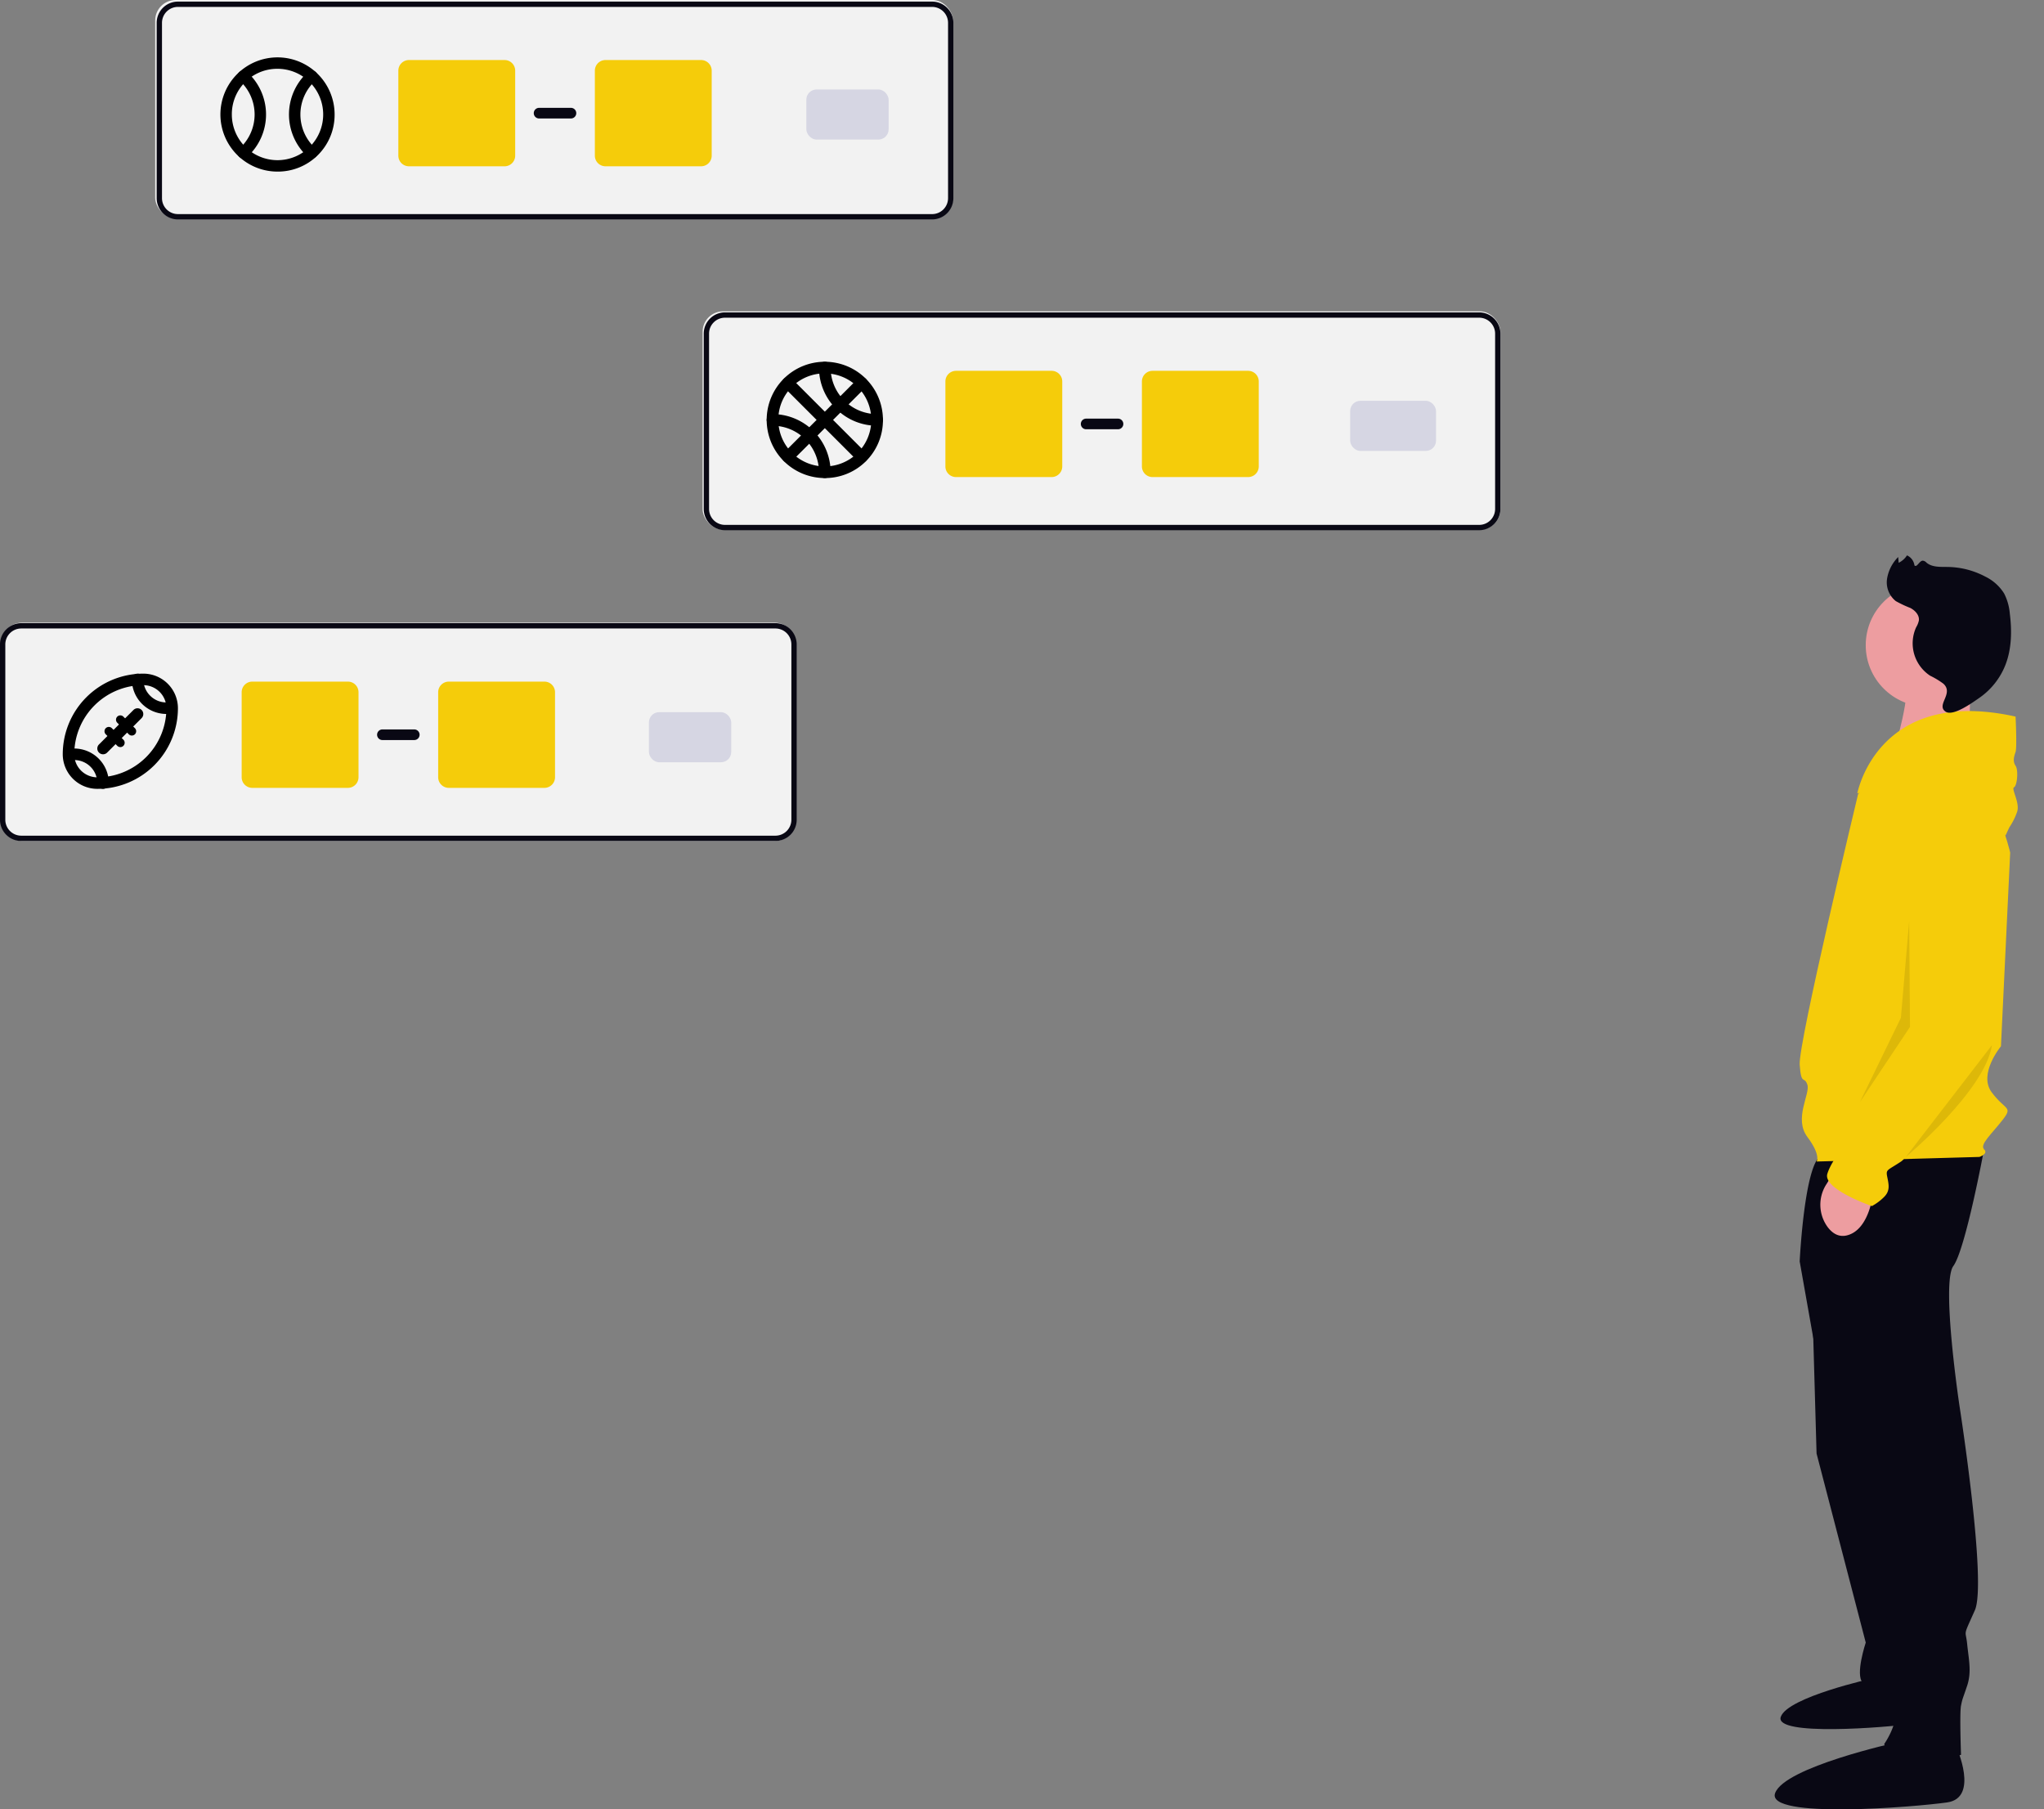
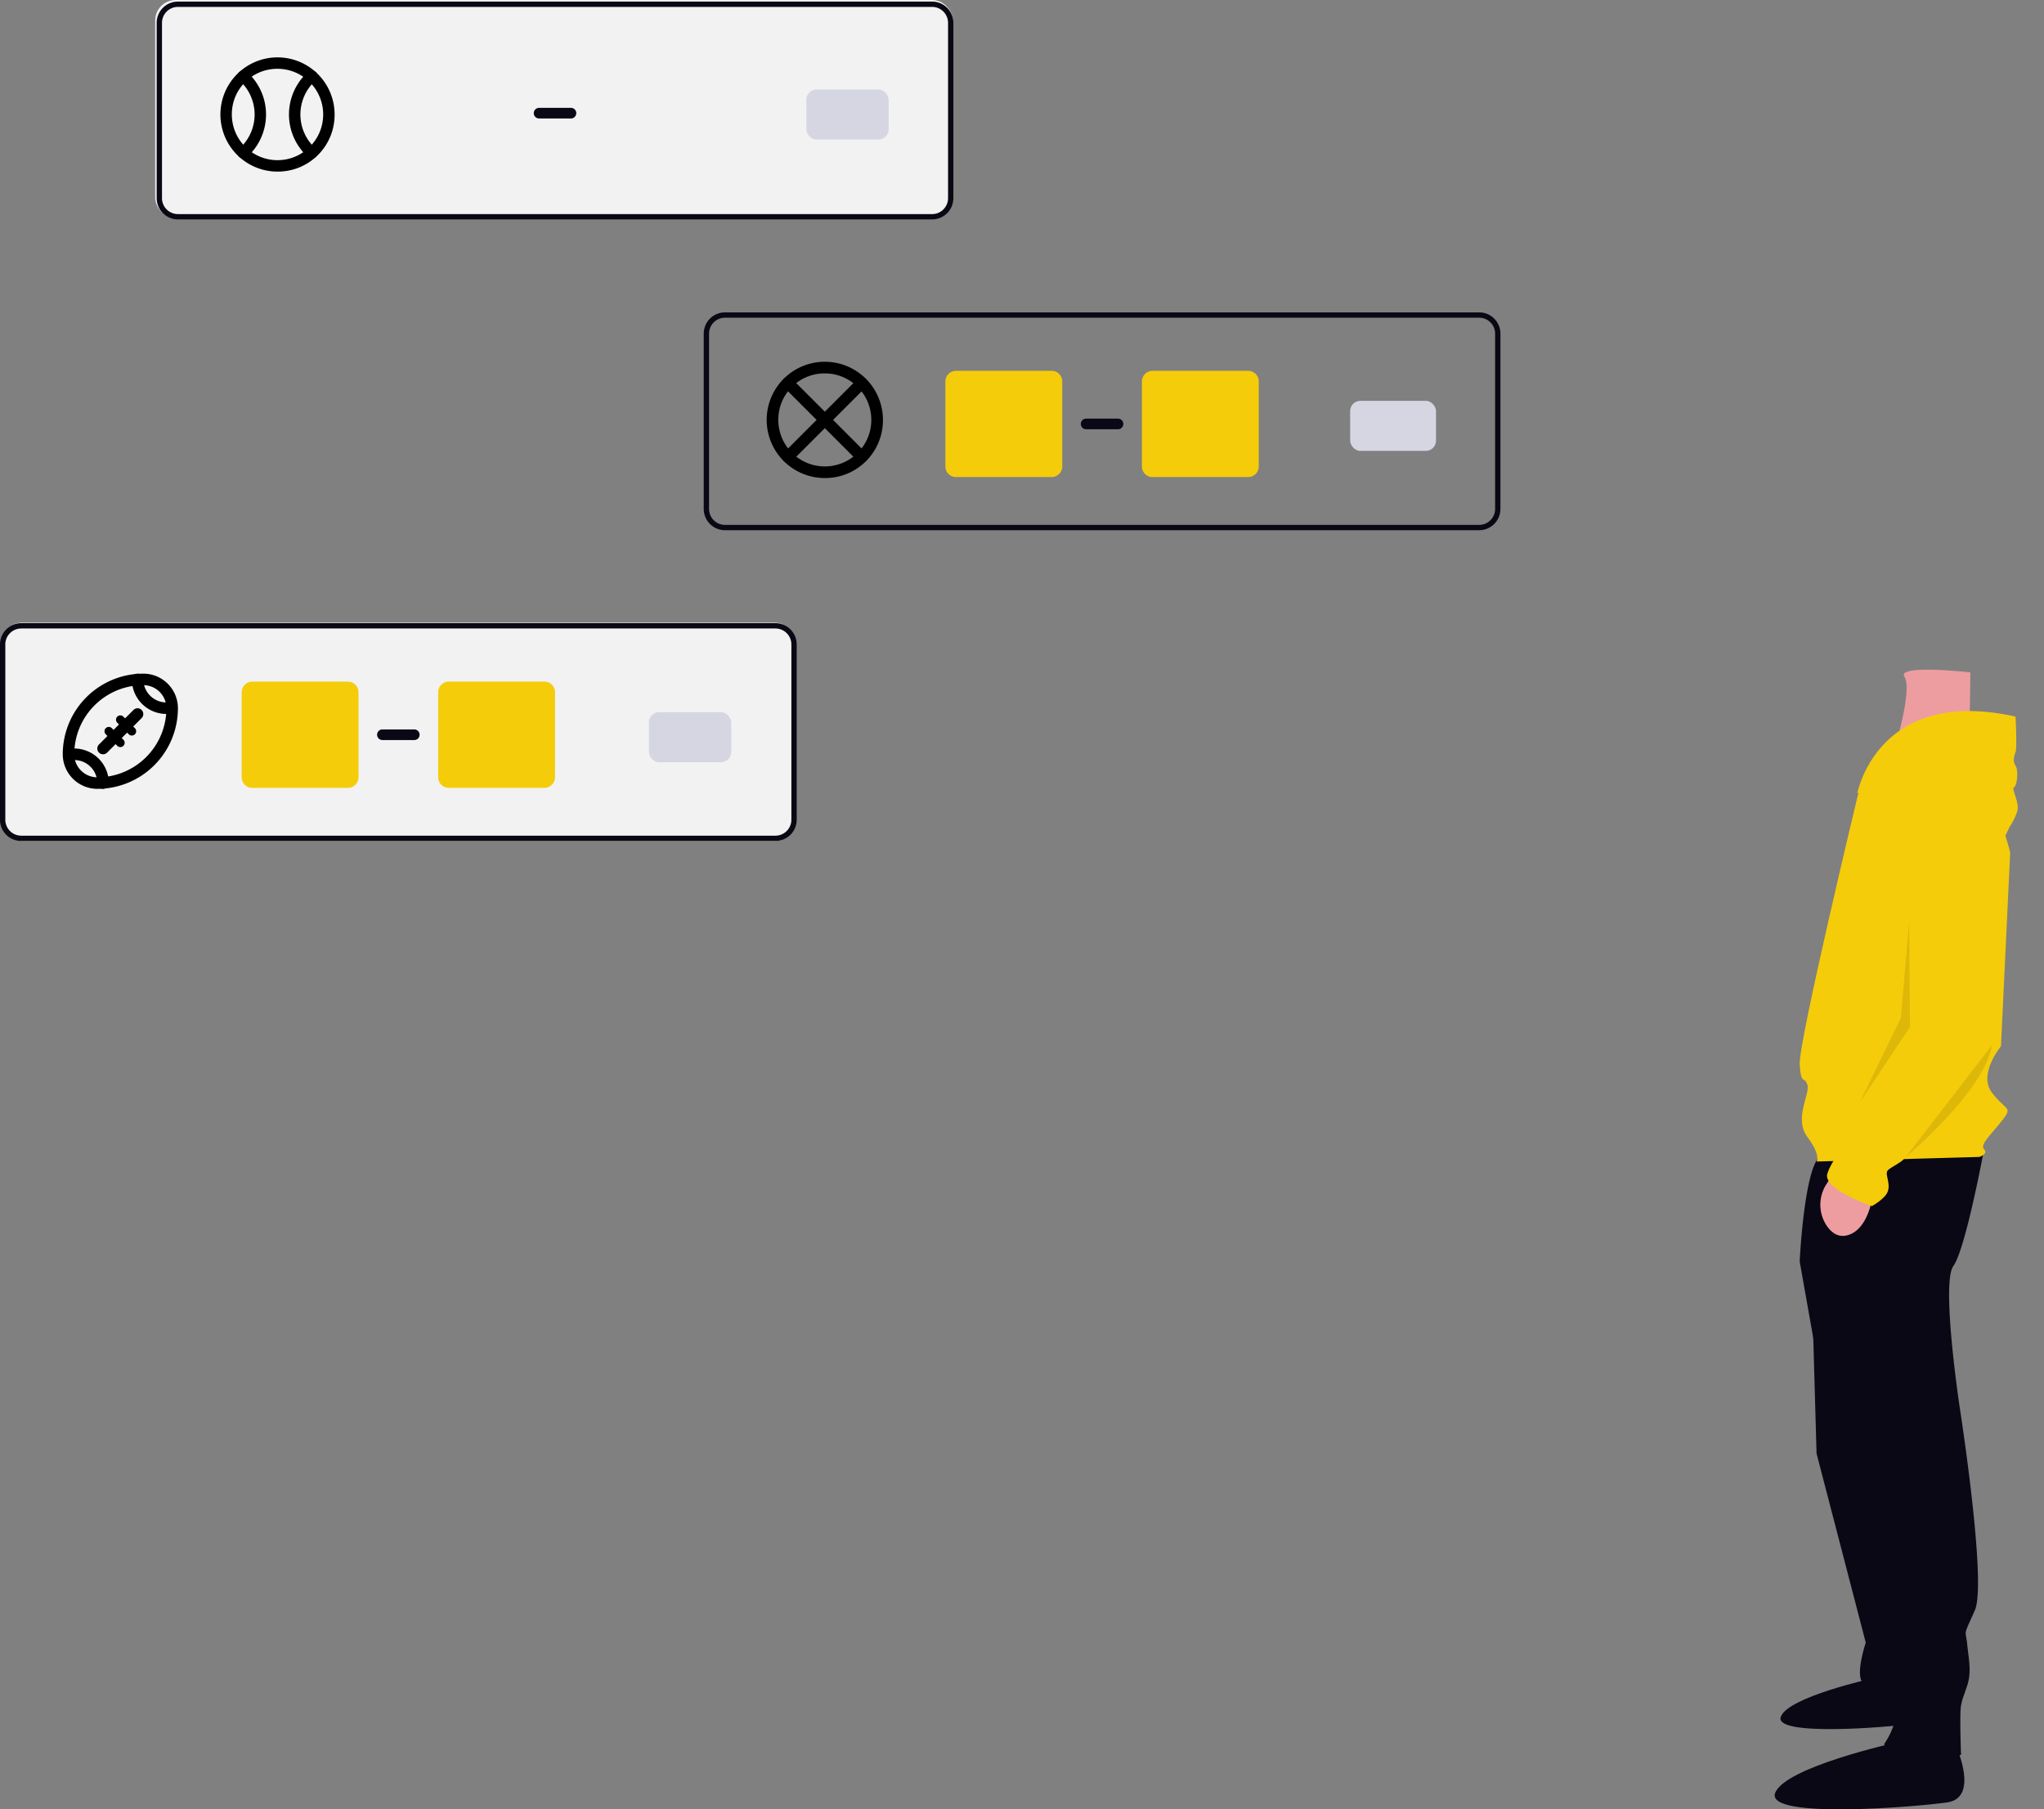
<svg xmlns="http://www.w3.org/2000/svg" width="800" height="707.979">
  <rect width="100%" height="100%" fill="#808080" stroke="none" />
  <g transform="translate(694.592 205.493)">
    <path fill="#ed9da0" d="m76.595 57.592-.448 30.72-29.492.1s7.485-24.049 4.132-29.077 25.808-1.743 25.808-1.743Z" />
    <path fill="#090814" d="m14.593 300.113 1.8 63.143 19.249 73.975s-4.209 12.628-1.2 15.637 16.838 8.42 16.838 8.42L39.853 303.723Z" />
    <path fill="#090814" d="M56.374 452.553s6.861 15.1-2.745 16.47-53.985 5.03-51.241-2.745 36.141-15.1 36.141-15.1Z" />
    <path fill="#090814" d="M81.95 244.186s-7.217 39.089-12.029 45.707 2.41 54.723 2.41 54.723 10.826 69.158 6.014 79.982-3.609 7.217-3.006 13.231 1.8 10.826 0 16.243-1.8 4.811-2.406 7.818 0 19.244 0 19.244-25.859 9.021-30.07-4.209c0 0 6.014-8.42 4.209-15.034a80.087 80.087 0 0 1-3.006-20.444v-12.632L16.4 325.375l-6.615-37.287s1.8-37.886 8.42-41.495 63.745-2.407 63.745-2.407Z" />
    <path fill="#090814" d="M71.123 478.12s9.021 19.845-3.609 21.65-70.965 6.615-67.354-3.609 47.509-19.845 47.509-19.845Z" />
-     <circle cx="24.056" cy="24.056" r="24.056" fill="#ed9da0" transform="translate(35.636 22.906)" />
    <path fill="#f5cc0a" d="M32.634 105.268s21.048-27.062 37.287-15.637 22.251 38.49 22.251 38.49l-3.609 75.777s-9.021 10.826-3.608 18.041 8.42 5.412 4.209 10.826-9.021 9.623-7.217 11.426-1.8 3.006-1.8 3.006l-63.748 1.8s1.8-2.406-3.609-9.623 1.2-16.84 0-20.444-2.406.6-3.006-7.818 22.85-105.844 22.85-105.844Z" />
    <path fill="#ed9da0" d="M38.649 260.422s-1.2 15.034-10.222 17.439c-3.383.9-5.92-.818-7.77-3.32a14.769 14.769 0 0 1-.472-16.57l2.228-3.565Z" />
    <path fill="#f5cc0a" d="M94.281 74.899s.6 12.029 0 13.831-1.2 3.609 0 5.412.6 7.818-.6 8.42 2.406 6.014 1.2 9.623a26.085 26.085 0 0 1-3.006 6.014c-.6 1.2-1.57 3.361-1.57 3.361S72.631 83.923 58.196 92.944a104.653 104.653 0 0 1-25.857 12.029s7.809-42.1 61.942-30.074Z" />
    <path fill="#f5cc0a" d="M68.116 102.858s19.243 1.803 18.043 27.062 1.8 64.951 1.8 64.951-33.076 50.518-38.49 54.125-6.014 3.006-5.412 6.014 1.2 5.412-1.2 7.818a20.763 20.763 0 0 1-4.811 3.609s-19.244-6.615-17.439-12.628 10.222-15.637 10.222-15.637 14.43-23.453 15.03-27.062.6-3.006 2.406-4.811 6.615-9.021 6.615-12.628v-11.43l-5.041-61.061a17.7 17.7 0 0 1 4.694-13.709 15.316 15.316 0 0 1 13.582-4.614Z" />
    <path d="m85.035 203.462-33.758 43.81s31.085-25.986 33.758-43.81Zm-32.4-48.503.319 41.374-19.6 29.415 16.042-32.975Z" opacity=".1" />
-     <path fill="#090814" d="M66.024 62.031a31.765 31.765 0 0 0-5.172-3.124 15.15 15.15 0 0 1-5.475-18.971 8.668 8.668 0 0 0 1.054-2.62c.278-2.091-1.456-3.935-3.33-4.92a44.335 44.335 0 0 1-5.715-2.697 9.4 9.4 0 0 1-3.414-8.672 15.567 15.567 0 0 1 4.372-8.566l.181 2.256a7.923 7.923 0 0 0 3.255-2.897 5 5 0 0 1 2.923 3.917c.98.973 1.867-1.771 3.248-1.854a2.364 2.364 0 0 1 1.487.804c2.257 1.863 5.504 1.613 8.431 1.664a32.289 32.289 0 0 1 14.511 3.748 17.942 17.942 0 0 1 7.424 6.63 21.255 21.255 0 0 1 2.229 7.93c.84 6.748.734 13.793-1.765 20.124A28.2 28.2 0 0 1 80.09 67.58c-2.394 1.64-10.297 7.465-13.256 5.351-3.718-2.64 3.391-7.07-.809-10.9Z" />
  </g>
  <g transform="translate(60.74)">
    <rect width="312.265" height="85.418" fill="#f2f2f2" rx="8" />
    <path fill="#090814" d="M8.898 2.703a6.243 6.243 0 0 0-6.236 6.236v68.6a6.243 6.243 0 0 0 6.236 6.235h295.185a6.243 6.243 0 0 0 6.236-6.236V8.939a6.243 6.243 0 0 0-6.236-6.236H8.898m0-2.079h295.185a8.315 8.315 0 0 1 8.315 8.315v68.6a8.315 8.315 0 0 1-8.315 8.315H8.898a8.315 8.315 0 0 1-8.315-8.316V8.939A8.315 8.315 0 0 1 8.898.624Z" />
-     <path fill="#f5cc0a" d="M99.325 23.491h37.417a4.158 4.158 0 0 1 4.158 4.158v33.26a4.158 4.158 0 0 1-4.158 4.158H99.325a4.158 4.158 0 0 1-4.158-4.158v-33.26a4.158 4.158 0 0 1 4.158-4.158Zm76.914 0h37.417a4.158 4.158 0 0 1 4.158 4.158v33.26a4.158 4.158 0 0 1-4.158 4.158h-37.417a4.158 4.158 0 0 1-4.158-4.158v-33.26a4.158 4.158 0 0 1 4.158-4.158Z" />
    <path fill="#090814" d="M150.254 42.2h12.472a2.079 2.079 0 0 1 0 4.158h-12.472a2.079 2.079 0 0 1 0-4.158Z" />
    <rect width="32.207" height="19.604" fill="#d6d6e3" rx="4" transform="translate(254.853 35.007)" />
    <path d="M47.875 67.144a22.347 22.347 0 1 1 22.346-22.346 22.2 22.2 0 0 1-22.346 22.346ZM29.997 44.798A17.877 17.877 0 1 0 47.875 26.92a17.76 17.76 0 0 0-17.878 17.878Z" />
    <path d="M34.467 62.005a2.235 2.235 0 0 1-1.493-3.9 17.9 17.9 0 0 0 5.941-13.309 17.9 17.9 0 0 0-5.94-13.305 2.235 2.235 0 1 1 2.984-3.329 22.375 22.375 0 0 1 7.426 16.636 22.375 22.375 0 0 1-7.426 16.636 2.227 2.227 0 0 1-1.492.571Zm26.815 0a2.226 2.226 0 0 1-1.491-.571 22.347 22.347 0 0 1 0-33.272 2.235 2.235 0 1 1 2.983 3.329 17.877 17.877 0 0 0 0 26.617 2.235 2.235 0 0 1-1.493 3.9Z" />
  </g>
  <g transform="translate(0 243.651)">
    <rect width="310.865" height="85.418" fill="#f2f2f2" rx="8" transform="translate(.528)" />
    <path fill="#090814" d="M8.315 2.268a6.243 6.243 0 0 0-6.236 6.236v68.6a6.243 6.243 0 0 0 6.236 6.235H303.5a6.243 6.243 0 0 0 6.236-6.236V8.504a6.243 6.243 0 0 0-6.236-6.236H8.315m0-2.079H303.5a8.315 8.315 0 0 1 8.315 8.315v68.6a8.315 8.315 0 0 1-8.315 8.315H8.315A8.315 8.315 0 0 1 0 77.103V8.504A8.315 8.315 0 0 1 8.315.189Z" />
    <path fill="#f5cc0a" d="M98.742 23.055h37.417a4.158 4.158 0 0 1 4.158 4.158v33.26a4.158 4.158 0 0 1-4.158 4.158H98.742a4.158 4.158 0 0 1-4.158-4.158v-33.26a4.158 4.158 0 0 1 4.158-4.158Zm76.914 0h37.417a4.158 4.158 0 0 1 4.158 4.158v33.26a4.158 4.158 0 0 1-4.158 4.158h-37.417a4.158 4.158 0 0 1-4.158-4.158v-33.26a4.158 4.158 0 0 1 4.158-4.158Z" />
    <path fill="#090814" d="M149.671 41.764h12.472a2.079 2.079 0 0 1 0 4.158h-12.472a2.079 2.079 0 0 1 0-4.158Z" />
    <rect width="32.207" height="19.604" fill="#d6d6e3" rx="4" transform="translate(253.981 35.007)" />
    <path d="M40.338 51.491a2.254 2.254 0 0 1-1.594-3.848L52.267 34.12a2.254 2.254 0 0 1 3.187 3.187L41.932 50.83a2.247 2.247 0 0 1-1.594.661Z" />
    <path d="M47.099 48.673a1.685 1.685 0 0 1-1.2-.5l-4.503-4.502a1.69 1.69 0 1 1 2.391-2.391l4.508 4.508a1.69 1.69 0 0 1-1.2 2.886Zm4.508-4.508a1.685 1.685 0 0 1-1.2-.5l-4.508-4.508a1.69 1.69 0 1 1 2.391-2.391l4.508 4.508a1.69 1.69 0 0 1-1.2 2.886ZM40.338 65.014a2.254 2.254 0 0 1-2.254-2.254 9.026 9.026 0 0 0-9.015-9.015 2.254 2.254 0 0 1 0-4.508A13.538 13.538 0 0 1 42.592 62.76a2.254 2.254 0 0 1-2.254 2.254Z" />
    <path d="M38.084 65.014a13.538 13.538 0 0 1-13.523-13.523 31.553 31.553 0 0 1 31.554-31.554A13.538 13.538 0 0 1 69.638 33.46a31.553 31.553 0 0 1-31.554 31.554Zm18.031-40.569a27.045 27.045 0 0 0-27.046 27.046 9.025 9.025 0 0 0 9.015 9.015A27.045 27.045 0 0 0 65.13 33.46a9.025 9.025 0 0 0-9.015-9.015Z" />
    <path d="M65.13 35.714a13.538 13.538 0 0 1-13.523-13.523 2.254 2.254 0 0 1 4.508 0 9.026 9.026 0 0 0 9.015 9.015 2.254 2.254 0 0 1 0 4.508Z" />
  </g>
  <g transform="translate(274.985 121.825)">
-     <rect width="312.265" height="85.418" fill="#f2f2f2" rx="8" />
    <path fill="#090814" d="M8.766 2.485A6.243 6.243 0 0 0 2.53 8.721v68.6a6.243 6.243 0 0 0 6.236 6.235h295.185a6.243 6.243 0 0 0 6.236-6.236V8.721a6.243 6.243 0 0 0-6.236-6.236H8.766m0-2.079h295.185a8.315 8.315 0 0 1 8.315 8.315v68.6a8.315 8.315 0 0 1-8.315 8.315H8.766A8.315 8.315 0 0 1 .451 77.32V8.721A8.315 8.315 0 0 1 8.766.406Z" />
    <path d="M47.84 65.229A22.751 22.751 0 1 1 70.589 42.48 22.6 22.6 0 0 1 47.84 65.229ZM29.639 42.48a18.2 18.2 0 1 0 18.2-18.2 18.082 18.082 0 0 0-18.2 18.2Z" />
    <path d="M62.287 59.202a2.268 2.268 0 0 1-1.609-.666L31.784 29.642a2.275 2.275 0 0 1 3.218-3.218l28.894 28.894a2.275 2.275 0 0 1-1.609 3.884Z" />
    <path d="M33.393 59.202a2.275 2.275 0 0 1-1.609-3.884l28.894-28.894a2.275 2.275 0 0 1 3.218 3.218L35.002 58.536a2.268 2.268 0 0 1-1.609.666Z" />
-     <path d="M68.316 44.755a22.6 22.6 0 0 1-16.088-6.664 22.6 22.6 0 0 1-6.663-16.087 2.275 2.275 0 1 1 4.55 0 18.082 18.082 0 0 0 5.331 12.87 18.082 18.082 0 0 0 12.87 5.331 2.275 2.275 0 0 1 0 4.55ZM47.84 65.231a2.275 2.275 0 0 1-2.275-2.275 18.222 18.222 0 0 0-18.2-18.2 2.275 2.275 0 1 1 0-4.55 22.777 22.777 0 0 1 22.75 22.75 2.275 2.275 0 0 1-2.275 2.275Z" />
    <path fill="#f5cc0a" d="M99.192 23.272h37.417a4.158 4.158 0 0 1 4.158 4.158v33.26a4.158 4.158 0 0 1-4.158 4.158H99.192a4.158 4.158 0 0 1-4.158-4.158V27.43a4.158 4.158 0 0 1 4.158-4.158Zm76.914 0h37.417a4.158 4.158 0 0 1 4.158 4.158v33.26a4.158 4.158 0 0 1-4.158 4.158h-37.417a4.158 4.158 0 0 1-4.158-4.158V27.43a4.158 4.158 0 0 1 4.158-4.158Z" />
    <path fill="#090814" d="M150.121 41.981h12.472a2.079 2.079 0 0 1 0 4.158h-12.472a2.079 2.079 0 0 1 0-4.158Z" />
    <rect width="33.607" height="19.604" fill="#d6d6e3" rx="4" transform="translate(253.453 35.007)" />
  </g>
</svg>